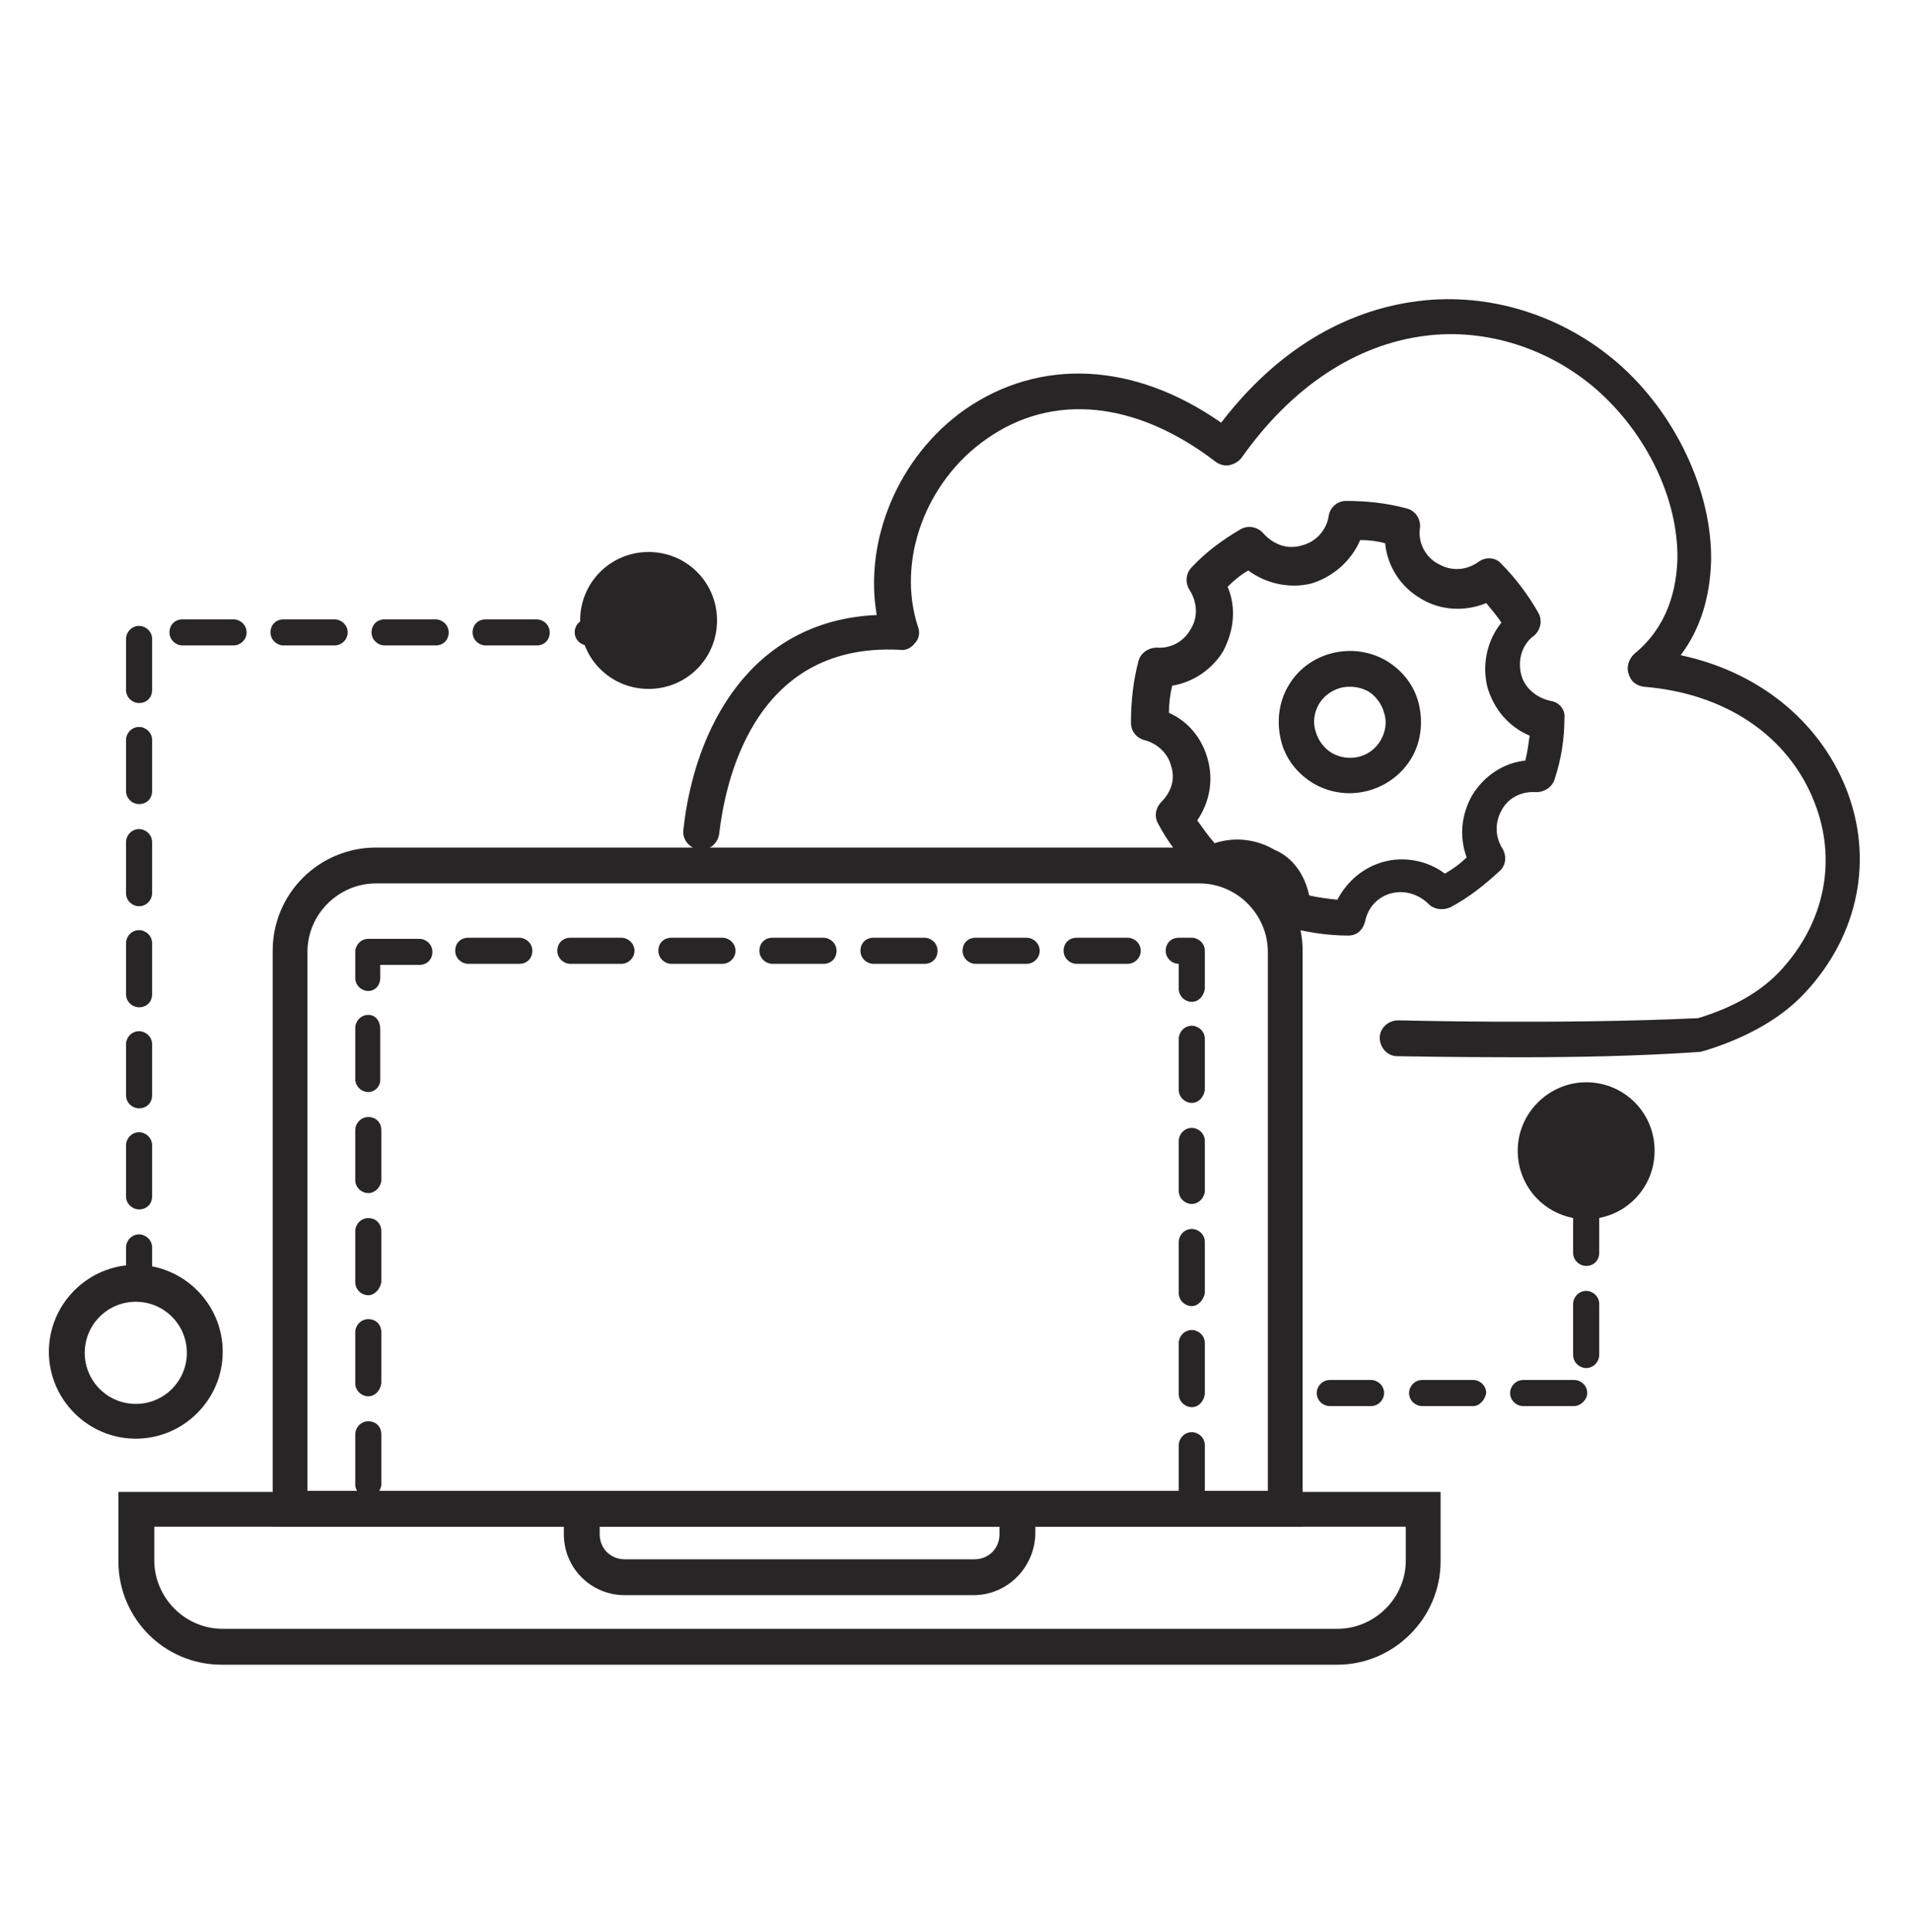
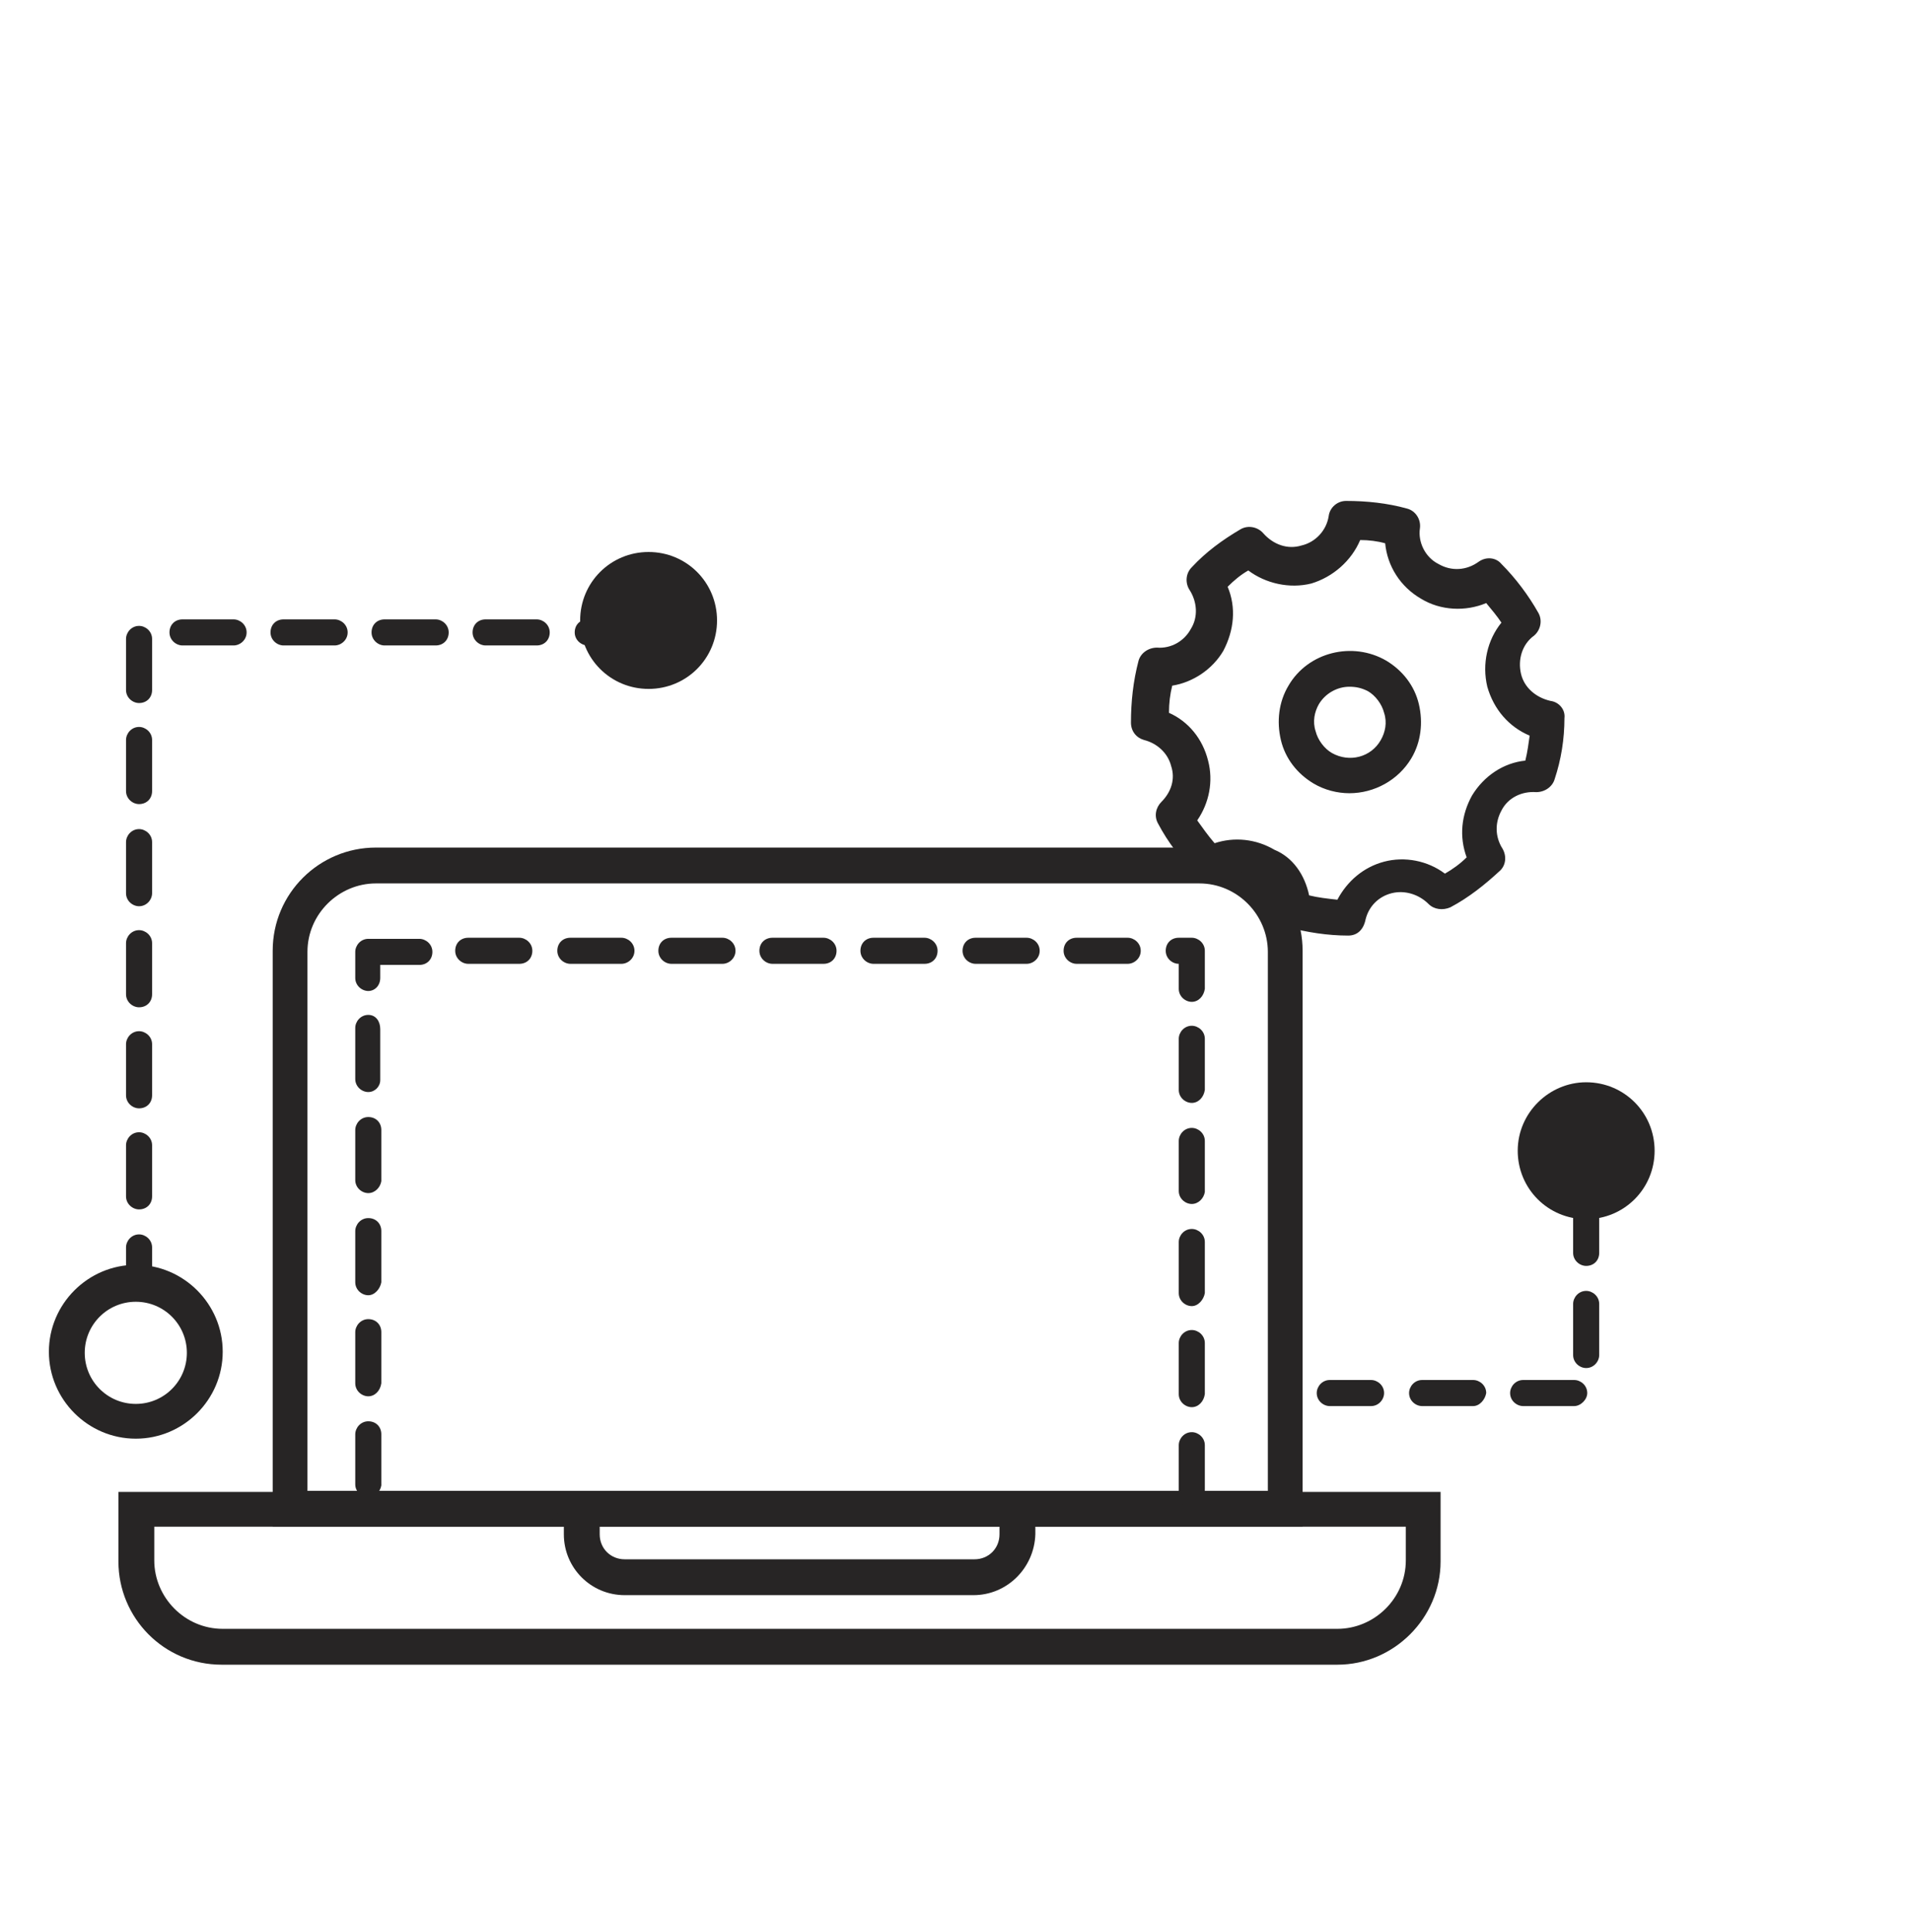
<svg xmlns="http://www.w3.org/2000/svg" id="E-Government" x="0px" y="0px" viewBox="0 0 175.9 177.8" style="enable-background:new 0 0 175.9 177.8;" xml:space="preserve">
  <style type="text/css"> .st0{fill:#272525;} .st1{fill-rule:evenodd;clip-rule:evenodd;fill:#272525;} </style>
  <g>
    <path class="st0" d="M123.1,153.2H20.4c-5.3,0-9.5-4.3-9.5-9.5v-6.4h121.7v6.4C132.6,148.9,128.3,153.2,123.1,153.2z M14.2,140.5 v3.1c0,3.4,2.8,6.3,6.3,6.3h102.6c3.4,0,6.3-2.8,6.3-6.3v-3.1H14.2z" />
    <path class="st0" d="M120,140.5H25.1v-53c0-5.3,4.3-9.5,9.5-9.5h75.8c5.3,0,9.5,4.3,9.5,9.5V140.5z M28.4,137.2h88.3V87.6 c0-3.4-2.8-6.3-6.3-6.3H34.6c-3.4,0-6.3,2.8-6.3,6.3V137.2z" />
    <path class="st0" d="M106.2,140h-4.7c-0.6,0-1.2-0.5-1.2-1.2c0-0.6,0.5-1.2,1.2-1.2h4.7c0.6,0,1.2,0.5,1.2,1.2 C107.4,139.5,106.9,140,106.2,140z M96.9,140h-4.7c-0.6,0-1.2-0.5-1.2-1.2c0-0.6,0.5-1.2,1.2-1.2h4.7c0.6,0,1.2,0.5,1.2,1.2 C98.1,139.5,97.5,140,96.9,140z M87.6,140h-4.7c-0.6,0-1.2-0.5-1.2-1.2c0-0.6,0.5-1.2,1.2-1.2h4.7c0.6,0,1.2,0.5,1.2,1.2 C88.7,139.5,88.2,140,87.6,140z M78.2,140h-4.7c-0.6,0-1.2-0.5-1.2-1.2c0-0.6,0.5-1.2,1.2-1.2h4.7c0.6,0,1.2,0.5,1.2,1.2 C79.4,139.5,78.9,140,78.2,140z M68.9,140h-4.7c-0.6,0-1.2-0.5-1.2-1.2c0-0.6,0.5-1.2,1.2-1.2h4.7c0.6,0,1.2,0.5,1.2,1.2 C70.1,139.5,69.6,140,68.9,140z M59.6,140h-4.7c-0.6,0-1.2-0.5-1.2-1.2c0-0.6,0.5-1.2,1.2-1.2h4.7c0.6,0,1.2,0.5,1.2,1.2 C60.8,139.5,60.2,140,59.6,140z M50.3,140h-4.7c-0.6,0-1.2-0.5-1.2-1.2c0-0.6,0.5-1.2,1.2-1.2h4.7c0.6,0,1.2,0.5,1.2,1.2 C51.4,139.5,50.9,140,50.3,140z M40.9,140h-4.7c-0.6,0-1.2-0.5-1.2-1.2c0-0.6,0.5-1.2,1.2-1.2h4.7c0.6,0,1.2,0.5,1.2,1.2 C42.1,139.5,41.6,140,40.9,140z M109.7,138.8c-0.6,0-1.2-0.5-1.2-1.2V133c0-0.6,0.5-1.2,1.2-1.2c0.6,0,1.2,0.5,1.2,1.2v4.7 C110.8,138.3,110.3,138.8,109.7,138.8z M33.9,137.8c-0.6,0-1.2-0.5-1.2-1.2V132c0-0.6,0.5-1.2,1.2-1.2s1.2,0.5,1.2,1.2v4.7 C35,137.3,34.5,137.8,33.9,137.8z M109.7,129.5c-0.6,0-1.2-0.5-1.2-1.2v-4.7c0-0.6,0.5-1.2,1.2-1.2c0.6,0,1.2,0.5,1.2,1.2v4.7 C110.8,129,110.3,129.5,109.7,129.5z M33.9,128.5c-0.6,0-1.2-0.5-1.2-1.2v-4.7c0-0.6,0.5-1.2,1.2-1.2s1.2,0.5,1.2,1.2v4.7 C35,128,34.5,128.5,33.9,128.5z M109.7,120.2c-0.6,0-1.2-0.5-1.2-1.2v-4.7c0-0.6,0.5-1.2,1.2-1.2c0.6,0,1.2,0.5,1.2,1.2v4.7 C110.8,119.6,110.3,120.2,109.7,120.2z M33.9,119.2c-0.6,0-1.2-0.5-1.2-1.2v-4.7c0-0.6,0.5-1.2,1.2-1.2s1.2,0.5,1.2,1.2v4.7 C35,118.6,34.5,119.2,33.9,119.2z M109.7,110.8c-0.6,0-1.2-0.5-1.2-1.2V105c0-0.6,0.5-1.2,1.2-1.2c0.6,0,1.2,0.5,1.2,1.2v4.7 C110.8,110.3,110.3,110.8,109.7,110.8z M33.9,109.8c-0.6,0-1.2-0.5-1.2-1.2V104c0-0.6,0.5-1.2,1.2-1.2s1.2,0.5,1.2,1.2v4.7 C35,109.3,34.5,109.8,33.9,109.8z M109.7,101.5c-0.6,0-1.2-0.5-1.2-1.2v-4.7c0-0.6,0.5-1.2,1.2-1.2c0.6,0,1.2,0.5,1.2,1.2v4.7 C110.8,101,110.3,101.5,109.7,101.5z M33.9,100.5c-0.6,0-1.2-0.5-1.2-1.2v-4.7c0-0.6,0.5-1.2,1.2-1.2S35,94,35,94.7v4.7 C35,100,34.5,100.5,33.9,100.5z M109.7,92.2c-0.6,0-1.2-0.5-1.2-1.2l0-2.3c-0.6,0-1.2-0.5-1.2-1.2s0.5-1.2,1.2-1.2h1.2 c0.6,0,1.2,0.5,1.2,1.2V91C110.8,91.7,110.3,92.2,109.7,92.2z M33.9,91.2c-0.6,0-1.2-0.5-1.2-1.2v-2.4c0-0.6,0.5-1.2,1.2-1.2h4.7 c0.6,0,1.2,0.5,1.2,1.2s-0.5,1.2-1.2,1.2H35V90C35,90.7,34.5,91.2,33.9,91.2z M103.8,88.7h-4.7c-0.6,0-1.2-0.5-1.2-1.2 s0.5-1.2,1.2-1.2h4.7c0.6,0,1.2,0.5,1.2,1.2S104.4,88.7,103.8,88.7z M94.5,88.7h-4.7c-0.6,0-1.2-0.5-1.2-1.2s0.5-1.2,1.2-1.2h4.7 c0.6,0,1.2,0.5,1.2,1.2S95.1,88.7,94.5,88.7z M85.1,88.7h-4.7c-0.6,0-1.2-0.5-1.2-1.2s0.5-1.2,1.2-1.2h4.7c0.6,0,1.2,0.5,1.2,1.2 S85.8,88.7,85.1,88.7z M75.8,88.7h-4.7c-0.6,0-1.2-0.5-1.2-1.2s0.5-1.2,1.2-1.2h4.7c0.6,0,1.2,0.5,1.2,1.2S76.5,88.7,75.8,88.7z M66.5,88.7h-4.7c-0.6,0-1.2-0.5-1.2-1.2s0.5-1.2,1.2-1.2h4.7c0.6,0,1.2,0.5,1.2,1.2S67.1,88.7,66.5,88.7z M57.2,88.7h-4.7 c-0.6,0-1.2-0.5-1.2-1.2s0.5-1.2,1.2-1.2h4.7c0.6,0,1.2,0.5,1.2,1.2S57.8,88.7,57.2,88.7z M47.8,88.7h-4.7c-0.6,0-1.2-0.5-1.2-1.2 s0.5-1.2,1.2-1.2h4.7c0.6,0,1.2,0.5,1.2,1.2S48.5,88.7,47.8,88.7z" />
    <path class="st0" d="M89.6,146.8H57.5c-3.1,0-5.6-2.5-5.6-5.6v-3.9h3.3v3.9c0,1.3,1,2.3,2.3,2.3h32.2c1.3,0,2.3-1,2.3-2.3v-3.9h3.3 v3.9C95.2,144.3,92.7,146.8,89.6,146.8z" />
    <path class="st0" d="M12.8,118.9c-0.6,0-1.2-0.5-1.2-1.2v-2.9c0-0.6,0.5-1.2,1.2-1.2c0.6,0,1.2,0.5,1.2,1.2v2.9 C14,118.4,13.5,118.9,12.8,118.9z M12.8,111.3c-0.6,0-1.2-0.5-1.2-1.2v-4.7c0-0.6,0.5-1.2,1.2-1.2c0.6,0,1.2,0.5,1.2,1.2v4.7 C14,110.8,13.5,111.3,12.8,111.3z M12.8,102c-0.6,0-1.2-0.5-1.2-1.2v-4.7c0-0.6,0.5-1.2,1.2-1.2c0.6,0,1.2,0.5,1.2,1.2v4.7 C14,101.5,13.5,102,12.8,102z M12.8,92.7c-0.6,0-1.2-0.5-1.2-1.2v-4.7c0-0.6,0.5-1.2,1.2-1.2c0.6,0,1.2,0.5,1.2,1.2v4.7 C14,92.2,13.5,92.7,12.8,92.7z M12.8,83.4c-0.6,0-1.2-0.5-1.2-1.2v-4.7c0-0.6,0.5-1.2,1.2-1.2c0.6,0,1.2,0.5,1.2,1.2v4.7 C14,82.8,13.5,83.4,12.8,83.4z M12.8,74c-0.6,0-1.2-0.5-1.2-1.2v-4.7c0-0.6,0.5-1.2,1.2-1.2c0.6,0,1.2,0.5,1.2,1.2v4.7 C14,73.5,13.5,74,12.8,74z M12.8,64.7c-0.6,0-1.2-0.5-1.2-1.2v-4.7c0-0.6,0.5-1.2,1.2-1.2c0.6,0,1.2,0.5,1.2,1.2v4.7 C14,64.2,13.5,64.7,12.8,64.7z M58.8,59.4h-4.7c-0.6,0-1.2-0.5-1.2-1.2s0.5-1.2,1.2-1.2h4.7c0.6,0,1.2,0.5,1.2,1.2 S59.4,59.4,58.8,59.4z M49.4,59.4h-4.7c-0.6,0-1.2-0.5-1.2-1.2s0.5-1.2,1.2-1.2h4.7c0.6,0,1.2,0.5,1.2,1.2S50.1,59.4,49.4,59.4z M40.1,59.4h-4.7c-0.6,0-1.2-0.5-1.2-1.2s0.5-1.2,1.2-1.2h4.7c0.6,0,1.2,0.5,1.2,1.2S40.8,59.4,40.1,59.4z M30.8,59.4h-4.7 c-0.6,0-1.2-0.5-1.2-1.2s0.5-1.2,1.2-1.2h4.7c0.6,0,1.2,0.5,1.2,1.2S31.4,59.4,30.8,59.4z M21.5,59.4h-4.7c-0.6,0-1.2-0.5-1.2-1.2 s0.5-1.2,1.2-1.2h4.7c0.6,0,1.2,0.5,1.2,1.2S22.1,59.4,21.5,59.4z" />
    <path class="st0" d="M144.9,129.4h-4.7c-0.6,0-1.2-0.5-1.2-1.2c0-0.6,0.5-1.2,1.2-1.2h4.7c0.6,0,1.2,0.5,1.2,1.2 C146.1,128.8,145.5,129.4,144.9,129.4z M135.6,129.4h-4.7c-0.6,0-1.2-0.5-1.2-1.2c0-0.6,0.5-1.2,1.2-1.2h4.7c0.6,0,1.2,0.5,1.2,1.2 C136.7,128.8,136.2,129.4,135.6,129.4z M126.2,129.4h-3.8c-0.6,0-1.2-0.5-1.2-1.2c0-0.6,0.5-1.2,1.2-1.2h3.8c0.6,0,1.2,0.5,1.2,1.2 C127.4,128.8,126.9,129.4,126.2,129.4z M146,125.9c-0.6,0-1.2-0.5-1.2-1.2V120c0-0.6,0.5-1.2,1.2-1.2c0.6,0,1.2,0.5,1.2,1.2v4.7 C147.2,125.3,146.7,125.9,146,125.9z M146,116.5c-0.6,0-1.2-0.5-1.2-1.2v-4.7c0-0.6,0.5-1.2,1.2-1.2c0.6,0,1.2,0.5,1.2,1.2v4.7 C147.2,116,146.7,116.5,146,116.5z M146,107.2c-0.6,0-1.2-0.5-1.2-1.2v-4.7c0-0.6,0.5-1.2,1.2-1.2c0.6,0,1.2,0.5,1.2,1.2v4.7 C147.2,106.7,146.7,107.2,146,107.2z" />
-     <path class="st0" d="M139.8,97.3c-6.4,0-11.1-0.1-11.2-0.1c-0.9,0-1.6-0.8-1.6-1.7c0-0.9,0.8-1.6,1.7-1.6c0.1,0,14.8,0.4,27.6-0.2 c3.3-1,5.9-2.5,7.7-4.5c4-4.4,5.1-10.1,3-15.4c-2.4-6.1-8.2-10-15.7-10.6c-0.7-0.1-1.2-0.5-1.4-1.2c-0.2-0.6,0-1.3,0.5-1.8 c3.2-2.6,3.9-6.1,4-8.7c0.1-5.5-2.8-11.6-7.5-15.7c-4.4-3.8-10.2-5.6-15.7-4.9c-6.4,0.8-12.3,4.7-16.9,11.2 c-0.3,0.4-0.7,0.6-1.1,0.7c-0.4,0.1-0.9,0-1.3-0.3c-7.3-5.6-15-6.4-21.1-2.1c-5.6,3.9-8.3,11.2-6.3,17.3c0.2,0.5,0.1,1.1-0.3,1.5 c-0.3,0.4-0.8,0.7-1.4,0.6c-13.7-0.7-16.1,12.7-16.6,16.9c-0.1,0.9-0.9,1.6-1.8,1.5c-0.9-0.1-1.6-0.9-1.5-1.8 c1-9.4,6.2-19.3,17.8-19.8c-1.2-6.9,2-14.6,8.1-18.9c6.9-4.8,15.6-4.4,23.6,1.2c6.3-8.2,13.3-10.6,18.2-11.2 c6.5-0.8,13.2,1.3,18.3,5.7c5.3,4.6,8.7,11.8,8.6,18.2c-0.1,3.4-1,6.3-2.8,8.7c7.1,1.5,12.7,6,15.2,12.2c2.6,6.5,1.2,13.5-3.7,18.8 c-2.2,2.4-5.4,4.2-9.3,5.4c-0.1,0-0.3,0.1-0.4,0.1C150.9,97.2,144.8,97.3,139.8,97.3z" />
    <path class="st0" d="M124.1,86.1c-1.9,0-3.8-0.3-5.7-0.8c-0.7-0.2-1.2-0.9-1.2-1.6c0-1.2-0.6-2.4-1.7-3c-1.1-0.6-2.3-0.6-3.4,0 c-0.6,0.4-1.4,0.3-2-0.3c-1.4-1.3-2.6-2.9-3.5-4.6c-0.4-0.7-0.2-1.5,0.3-2c0.9-0.9,1.3-2.1,0.9-3.3c-0.3-1.2-1.3-2.1-2.5-2.4 c-0.7-0.2-1.2-0.8-1.2-1.6c0-1.9,0.2-3.8,0.7-5.7c0.2-0.7,0.9-1.2,1.7-1.2c1.3,0.1,2.5-0.6,3.1-1.7c0.7-1.1,0.6-2.5-0.1-3.6 c-0.4-0.6-0.4-1.5,0.2-2.1c1.3-1.4,2.8-2.5,4.5-3.5c0.7-0.4,1.6-0.2,2.1,0.4c0.9,1,2.2,1.5,3.5,1.1c1.3-0.3,2.3-1.4,2.5-2.7 c0.1-0.8,0.8-1.4,1.6-1.4c1.9,0,3.8,0.2,5.6,0.7c0.8,0.2,1.3,1,1.2,1.8c-0.2,1.3,0.5,2.7,1.7,3.3c1.2,0.7,2.6,0.6,3.7-0.2 c0.7-0.5,1.6-0.4,2.1,0.2c1.3,1.3,2.5,2.9,3.4,4.5c0.4,0.7,0.2,1.6-0.4,2.1c-1.1,0.8-1.5,2.2-1.2,3.5c0,0,0,0,0,0 c0.3,1.3,1.4,2.2,2.7,2.5c0.8,0.1,1.4,0.8,1.3,1.6c0,1.9-0.3,3.8-0.9,5.6c-0.2,0.7-0.9,1.2-1.7,1.2c-1.3-0.1-2.6,0.5-3.2,1.7 c-0.6,1.1-0.6,2.4,0.1,3.5c0.4,0.7,0.3,1.5-0.2,2c-1.4,1.3-2.9,2.5-4.6,3.4c-0.7,0.3-1.5,0.2-2-0.3c-0.9-0.9-2.2-1.3-3.4-1 c-1.2,0.3-2.1,1.2-2.4,2.4C125.5,85.6,124.9,86.1,124.1,86.1C124.1,86.1,124.1,86.1,124.1,86.1z M120.5,82.4 c0.8,0.2,1.7,0.3,2.6,0.4c0.9-1.7,2.4-3,4.3-3.5c1.9-0.5,4-0.1,5.6,1.1c0.7-0.4,1.4-0.9,2-1.5c-0.7-1.9-0.5-3.9,0.5-5.7 c1.1-1.8,2.9-3,4.9-3.2c0.2-0.8,0.3-1.6,0.4-2.3c-1.9-0.8-3.3-2.4-3.9-4.5c-0.5-2.1,0-4.3,1.3-5.9c-0.4-0.6-0.9-1.2-1.4-1.8 c-1.9,0.8-4.2,0.7-6-0.4c-1.9-1.1-3.1-3-3.3-5.1c-0.7-0.2-1.5-0.3-2.3-0.3c-0.8,1.9-2.5,3.4-4.5,4c-2,0.5-4.2,0-5.8-1.2 c-0.7,0.4-1.3,0.9-1.9,1.5c0.8,1.9,0.6,4-0.4,5.9c-1,1.7-2.8,2.9-4.7,3.2c-0.2,0.8-0.3,1.6-0.3,2.5c1.8,0.8,3.1,2.4,3.6,4.4 c0.5,1.9,0.1,3.9-1,5.5c0.5,0.7,1,1.4,1.6,2.1c1.8-0.6,3.8-0.4,5.5,0.6C119,78.9,120.1,80.5,120.5,82.4z M124.2,73 c-1.1,0-2.3-0.3-3.3-0.9c-1.5-0.9-2.6-2.3-3-4c-0.4-1.7-0.2-3.5,0.7-5c1.8-3.1,5.9-4.1,9-2.3c1.5,0.9,2.6,2.3,3,4 c0.4,1.7,0.2,3.5-0.7,5C128.7,71.8,126.5,73,124.2,73z M124.2,63.2c-1.1,0-2.2,0.6-2.8,1.6c-0.4,0.7-0.6,1.6-0.3,2.5 c0.2,0.8,0.8,1.6,1.5,2c1.6,0.9,3.6,0.4,4.5-1.2c0.4-0.7,0.6-1.6,0.3-2.5c-0.2-0.8-0.8-1.6-1.5-2C125.3,63.3,124.8,63.2,124.2,63.2 z" />
    <path class="st1" d="M146,99.6c3.5,0,6.3,2.8,6.3,6.3c0,3.5-2.8,6.3-6.3,6.3s-6.3-2.8-6.3-6.3C139.7,102.4,142.6,99.6,146,99.6z" />
    <path class="st1" d="M59.7,50.8c3.5,0,6.3,2.8,6.3,6.3c0,3.5-2.8,6.3-6.3,6.3c-3.5,0-6.3-2.8-6.3-6.3 C53.4,53.6,56.2,50.8,59.7,50.8z" />
    <path class="st0" d="M12.5,132.4c-4.4,0-8-3.6-8-8c0-4.4,3.6-8,8-8s8,3.6,8,8C20.5,128.8,16.9,132.4,12.5,132.4z M12.5,119.8 c-2.6,0-4.7,2.1-4.7,4.7c0,2.6,2.1,4.7,4.7,4.7s4.7-2.1,4.7-4.7C17.2,121.9,15.1,119.8,12.5,119.8z" />
  </g>
</svg>